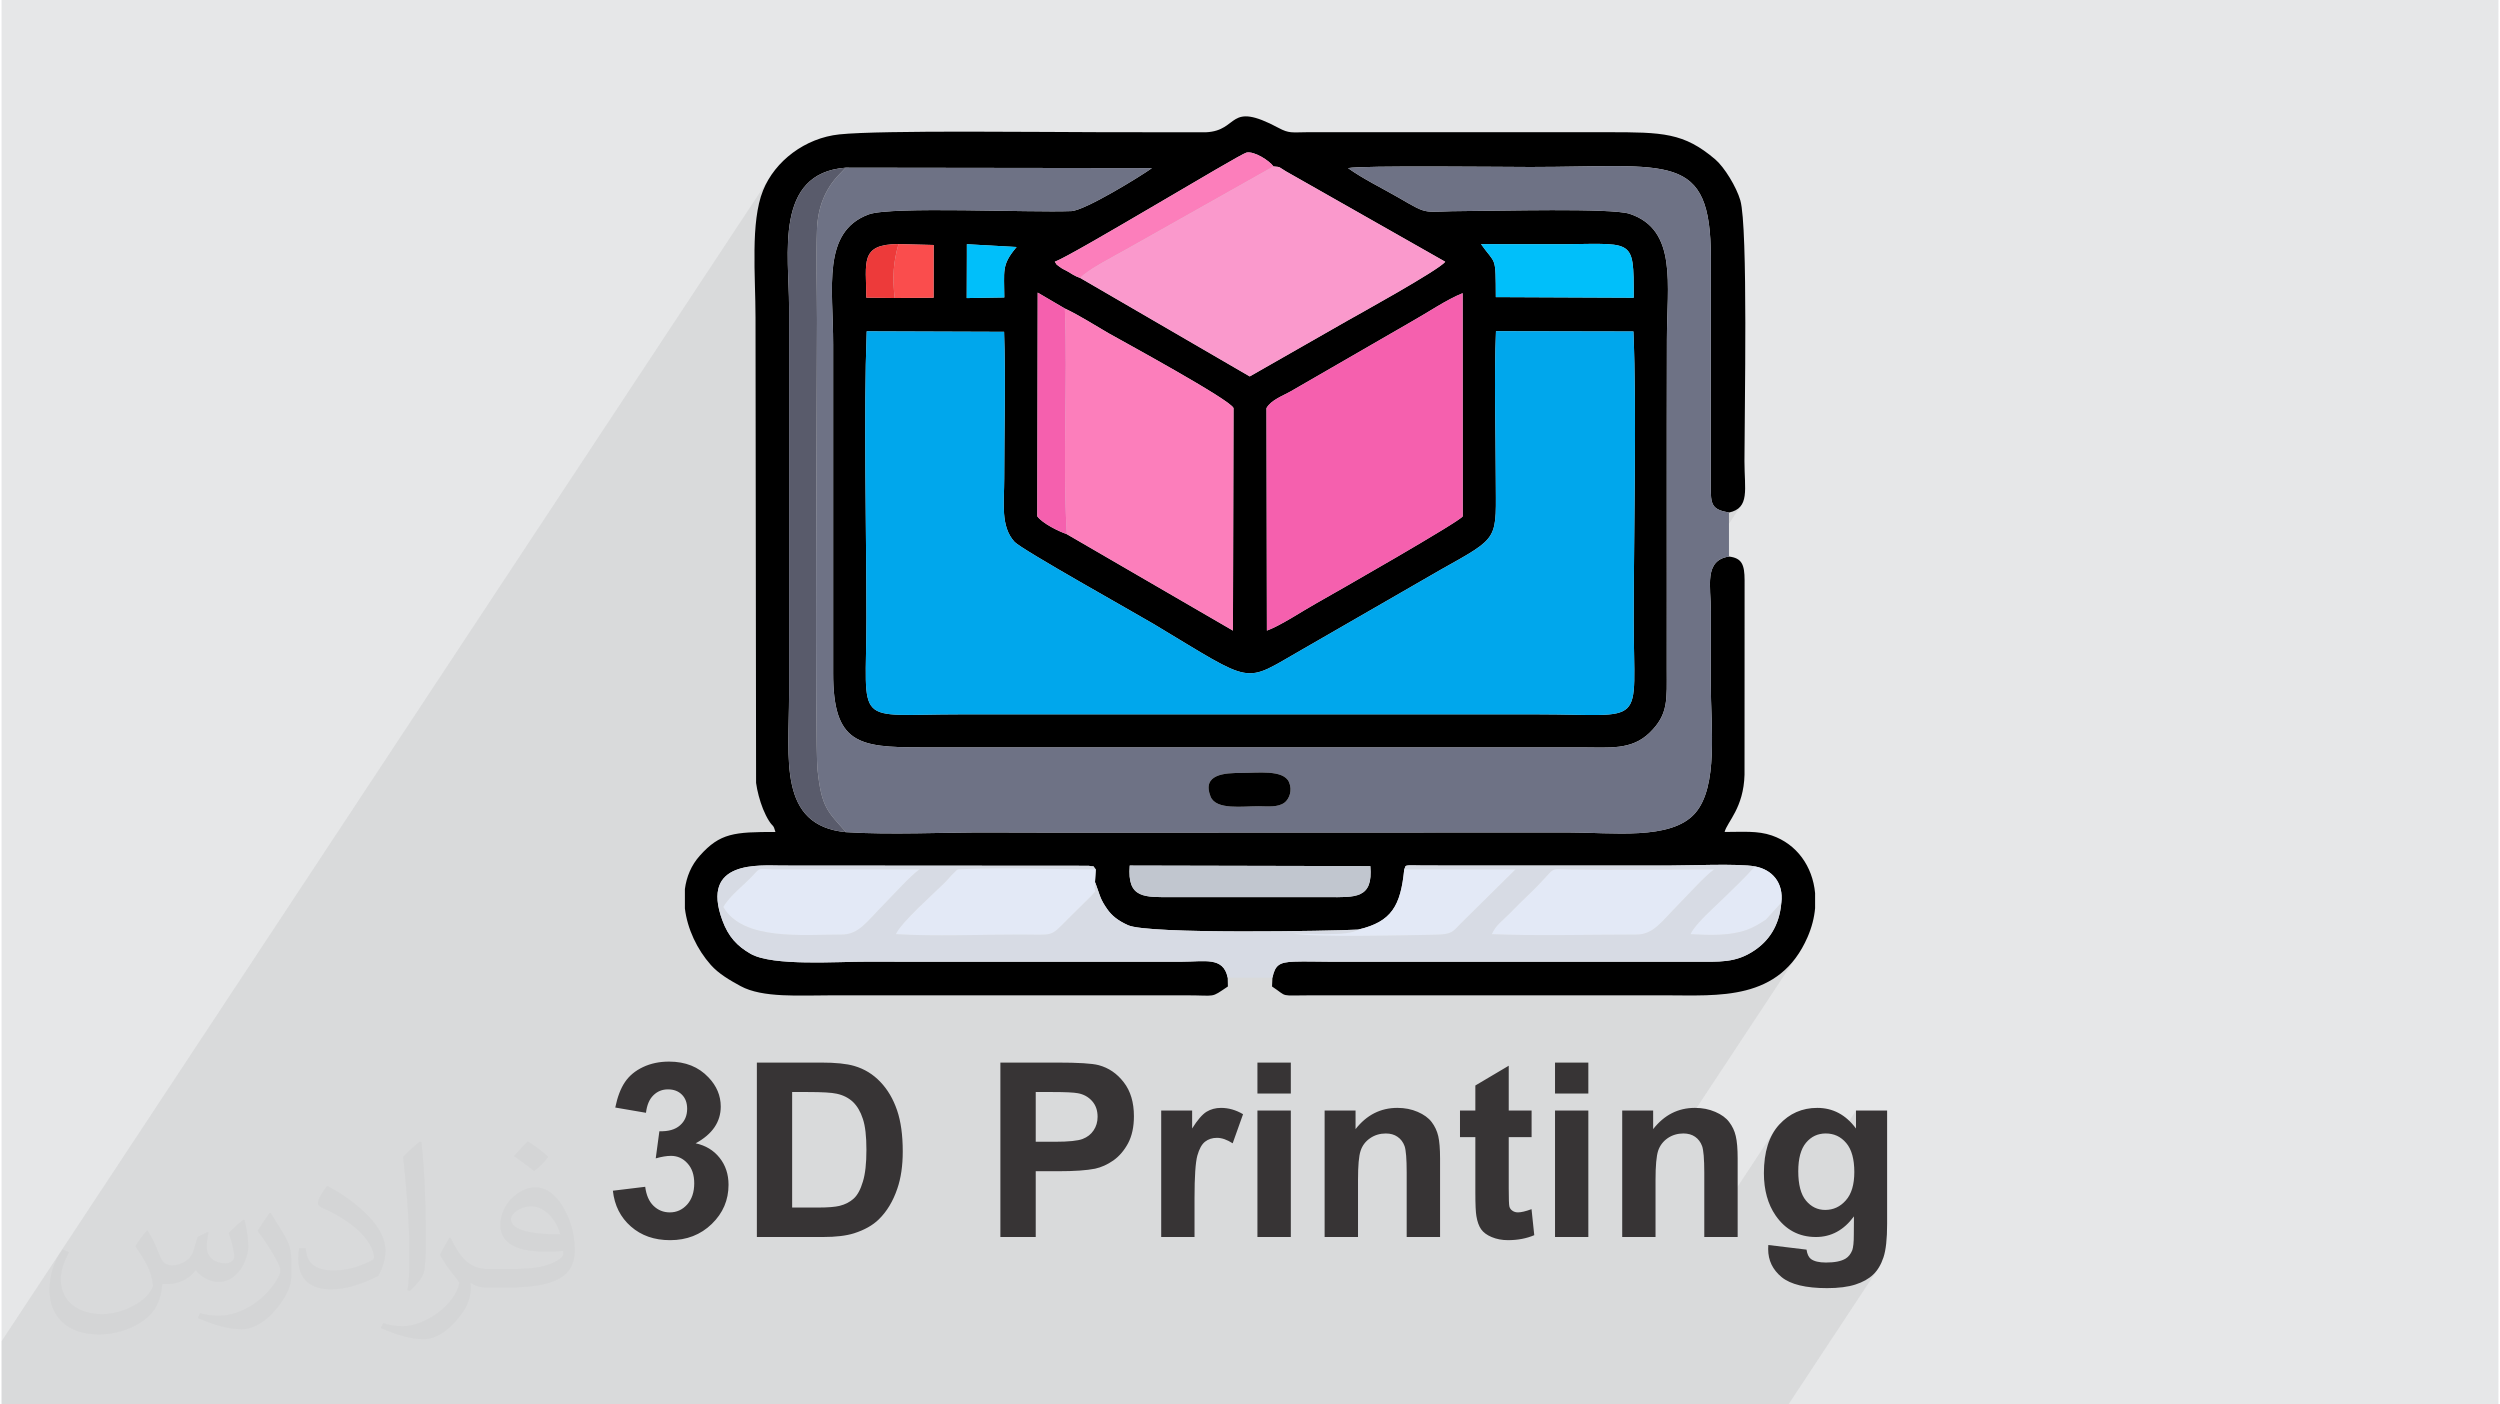
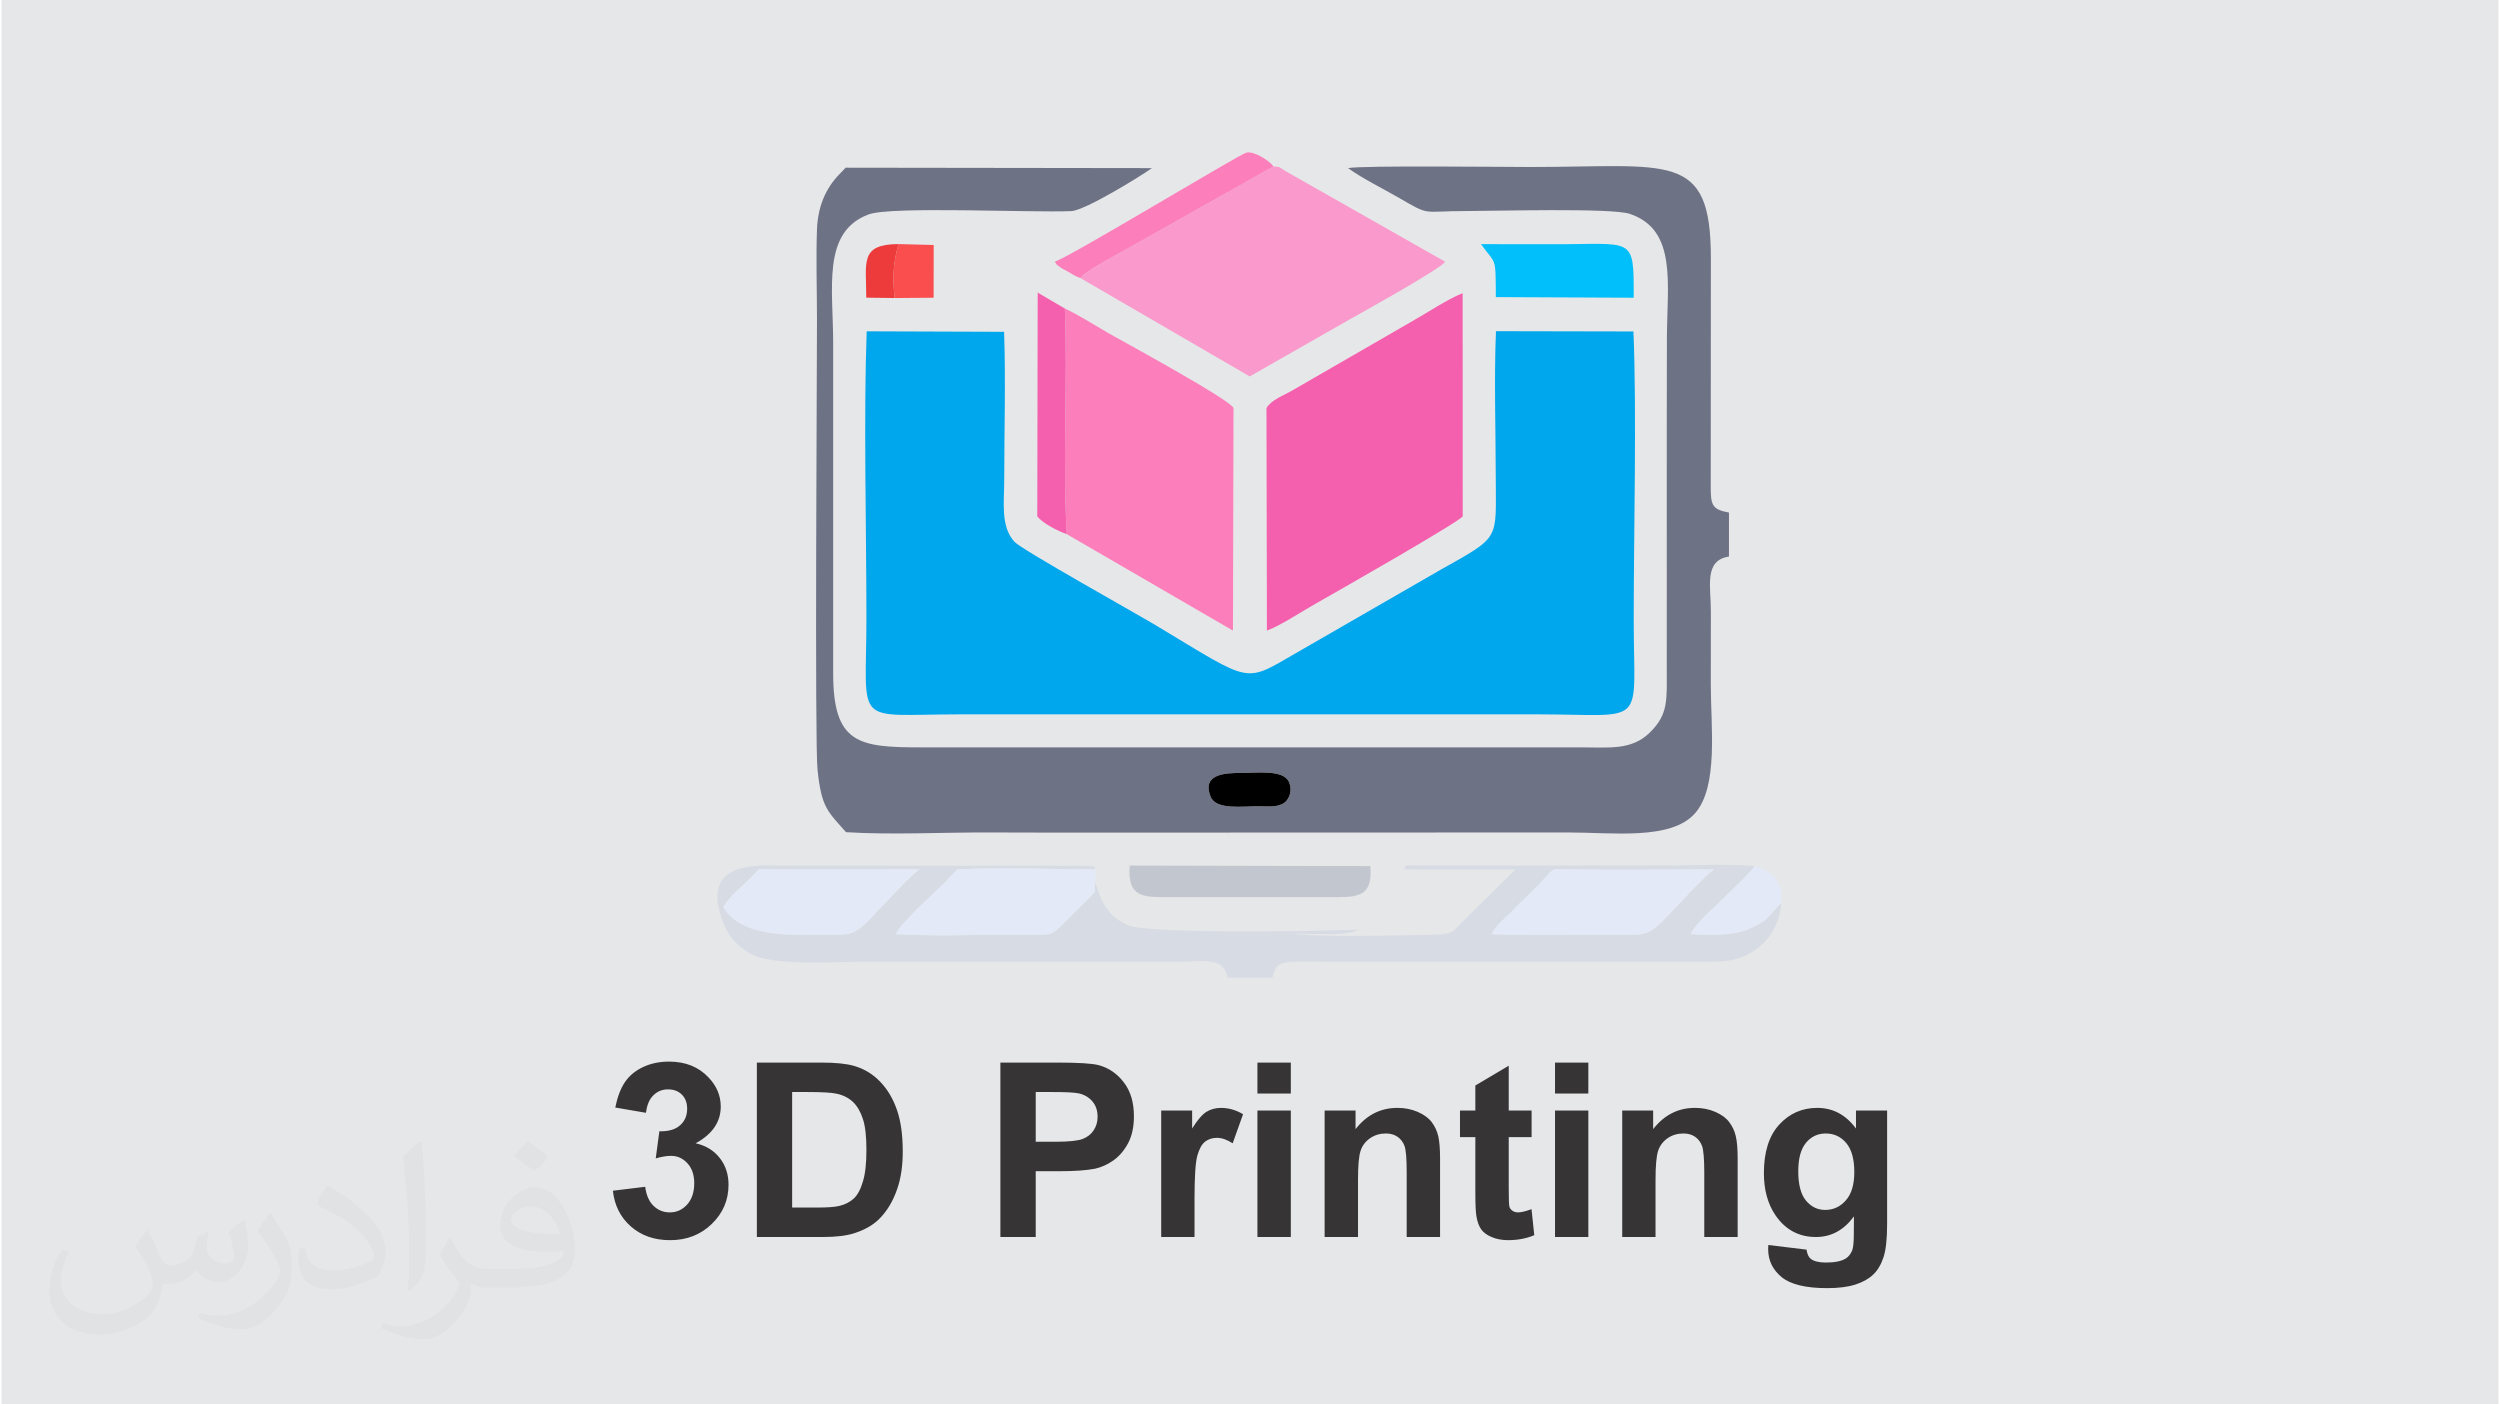
<svg xmlns="http://www.w3.org/2000/svg" xml:space="preserve" width="356px" height="200px" version="1.0" shape-rendering="geometricPrecision" text-rendering="geometricPrecision" image-rendering="optimizeQuality" fill-rule="evenodd" clip-rule="evenodd" viewBox="0 0 35600 20025">
  <g id="Layer_x0020_1">
    <g id="_2979580142448">
      <path fill="#E6E7E8" d="M0 0l35600 0 0 20025 -35600 0 0 -20025z" />
      <path fill="#373435" fill-opacity="0.031" d="M2082 17547c68,103 112,202 155,312 32,64 49,183 199,183 44,0 107,-14 163,-45 63,-33 111,-83 136,-159l60 -202 146 -72 10 10c-20,76 -25,149 -25,206 0,169 146,233 262,233 68,0 129,-33 129,-95 0,-80 -34,-216 -78,-338 68,-68 136,-136 214,-191l12 6c34,144 53,286 53,381 0,93 -41,196 -75,264 -70,132 -194,237 -344,237 -114,0 -241,-57 -328,-163l-5 0c-82,102 -209,194 -412,194l-63 0c-10,134 -39,229 -83,314 -121,237 -480,404 -818,404 -470,0 -706,-272 -706,-633 0,-223 73,-431 185,-578l92 38c-70,134 -117,261 -117,385 0,338 275,499 592,499 294,0 658,-187 724,-404 -25,-237 -114,-349 -250,-565 41,-72 94,-144 160,-221l12 0 0 0zm5421 -1274c99,62 196,136 291,220 -53,75 -119,143 -201,203 -95,-77 -190,-143 -287,-213 66,-74 131,-146 197,-210l0 0zm51 926c-160,0 -291,105 -291,183 0,167 320,219 703,217 -48,-196 -216,-400 -412,-400zm-359 895c208,0 390,-6 529,-41 155,-40 286,-118 286,-172 0,-14 0,-31 -5,-45 -87,8 -187,8 -274,8 -282,0 -498,-64 -583,-222 -21,-44 -36,-93 -36,-149 0,-153 66,-303 182,-406 97,-85 204,-138 313,-138 197,0 354,158 464,408 60,136 101,293 101,491 0,132 -36,243 -118,326 -153,148 -435,204 -867,204l-196 0 0 0 -51 0c-107,0 -184,-19 -245,-66l-10 0c3,25 5,49 5,72 0,97 -32,221 -97,320 -192,286 -400,410 -580,410 -182,0 -405,-70 -606,-161l36 -70c65,27 155,45 279,45 325,0 752,-313 805,-618 -12,-25 -34,-58 -65,-93 -95,-113 -155,-208 -211,-307 48,-95 92,-171 133,-240l17 -2c139,283 265,446 546,446l44 0 0 0 204 0 0 0zm-1408 299c24,-130 26,-276 26,-413l0 -202c0,-377 -48,-926 -87,-1283 68,-74 163,-160 238,-218l22 6c51,450 63,971 63,1452 0,126 -5,249 -17,340 -7,114 -73,200 -214,332l-31 -14zm-1449 -596c7,177 94,317 398,317 189,0 349,-49 526,-134 32,-14 49,-33 49,-49 0,-111 -85,-258 -228,-392 -139,-126 -323,-237 -495,-311 -59,-25 -78,-52 -78,-77 0,-51 68,-158 124,-235l19 -2c197,103 417,256 580,427 148,157 240,316 240,489 0,128 -39,249 -102,361 -216,109 -446,192 -674,192 -277,0 -466,-130 -466,-436 0,-33 0,-84 12,-150l95 0 0 0zm-501 -503l172 278c63,103 122,215 122,392l0 227c0,183 -117,379 -306,573 -148,132 -279,188 -400,188 -180,0 -386,-56 -624,-159l27 -70c75,20 162,37 269,37 342,-2 692,-252 852,-557 19,-35 26,-68 26,-91 0,-35 -19,-74 -34,-109 -87,-165 -184,-315 -291,-454 56,-88 112,-173 173,-257l14 2 0 0z" />
-       <path fill="#373435" fill-opacity="0.078" d="M16402 2397l-595 901 163 -95 235 -137 239 -140 237 -139 229 -134 214 -125 193 -113 165 -95 132 -74 90 -49 45 -21 46 -2 53 11 56 21 58 29 54 33 49 36 41 36 29 33 35 3 23 3 17 3 13 5 12 7 17 11 24 16 36 22 622 353 264 -399 57 -7 95 -5 127 -5 156 -3 177 -1 195 -2 208 0 215 0 217 1 214 1 206 1 193 1 175 1 151 1 123 1 90 0 357 -2 325 -5 295 -4 266 -1 237 5 210 14 184 26 160 42 137 59 114 80 93 104 74 131 55 161 38 193 22 228 7 267 -2 3243 1 93 4 76 12 61 20 49 31 37 46 29 64 23 82 18 96 -33 66 -52 -1049 1589 0 138 0 134 695 -1054 78 -60 114 -35 -271 411 3 105 6 130 4 133 0 130 0 130 0 130 0 130 -1 129 0 130 0 130 0 130 1 116 3 120 4 125 4 127 3 129 2 130 0 129 -3 128 -8 125 -12 122 -17 117 -25 111 -31 104 -40 97 -48 87 -542 821 87 0 130 -1 159 -3 178 -4 185 -2 182 -1 168 3 143 7 106 13 90 24 79 37 69 49 57 60 43 72 29 82 13 91 -3 101 -17 122 -28 110 -38 99 -47 89 -574 869 59 -8 138 -30 134 -40 129 -53 122 -67 117 -83 108 -99 100 -119 -1654 2505 24 -2 30 -1 24 0 23 3 23 3 21 6 20 6 20 8 18 10 18 11 17 13 15 13 15 15 13 16 12 17 10 19 10 19 8 21 7 25 7 31 5 37 4 44 4 50 2 57 1 63 1 70 0 919 2 0 1015 -1539 -44 70 -37 76 -31 83 -24 90 -17 97 -10 103 -4 110 3 88 8 85 13 81 18 77 17 53 516 -782 25 -35 29 -31 31 -27 32 -23 34 -19 36 -14 39 -11 40 -6 41 -2 43 2 42 6 39 11 37 15 24 12 246 -373 0 256 -138 208 25 34 24 41 20 45 16 50 12 54 9 58 6 64 2 67 -2 65 -6 61 -9 56 -13 53 -17 48 -21 44 -25 41 -364 551 66 -12 73 -23 70 -32 66 -41 62 -51 59 -59 56 -69 -2 263 -1 38 -1 35 -1 32 -3 29 -3 26 -4 23 -4 20 -5 16 -9 20 -9 19 -11 17 -320 485 51 -1 56 -2 55 -4 51 -6 49 -7 46 -9 44 -10 41 -12 38 -13 37 -15 35 -16 32 -17 31 -18 29 -19 27 -21 24 -22 23 -23 22 -26 21 -28 -1273 1928 -534 0 -303 0 -262 0 -536 0 -153 0 -15 0 -412 0 -86 0 -474 0 -2 0 -694 0 -476 0 -153 0 -160 0 -169 0 -249 0 -79 0 -68 0 -60 0 -20 0 -153 0 -79 0 -80 0 -302 0 -23 0 -70 0 -81 0 -86 0 -44 0 -5 0 -267 0 -1 0 -82 0 -77 0 -250 0 -38 0 -3 0 -255 0 -88 0 -7 0 -84 0 -39 0 -180 0 -31 0 -219 0 -18 0 -247 0 -174 0 -263 0 -39 0 -86 0 -26 0 -201 0 -5 0 -21 0 -43 0 -23 0 -67 0 -2 0 -8 0 -156 0 -21 0 -79 0 -30 0 -179 0 -4 0 -7 0 -94 0 -137 0 -211 0 -168 0 -264 0 -22 0 -155 0 -65 0 -34 0 -39 0 -45 0 -116 0 -16 0 -6 0 -5 0 -80 0 -42 0 -65 0 -77 0 -15 0 -67 0 -157 0 -72 0 0 0 -118 0 -80 0 -77 0 -39 0 -80 0 -216 0 -45 0 -114 0 -27 0 -30 0 -87 0 -296 0 0 0 -121 0 -11 0 -46 0 -136 0 -189 0 -5 0 -3 0 -17 0 -12 0 -79 0 -49 0 -27 0 -178 0 -287 0 -204 0 -75 0 -180 0 -32 0 -83 0 -61 0 -168 0 -45 0 -65 0 -72 0 -11 0 -130 0 -7 0 -85 0 -9 0 -16 0 -15 0 -49 0 -27 0 -40 0 -69 0 -135 0 -58 0 -99 0 -50 0 -50 0 -23 0 -46 0 -122 0 -63 0 -92 0 -176 0 -459 0 -116 0 -86 0 -145 0 -143 0 -31 0 -13 0 -85 0 -12 0 -24 0 -86 0 -119 0 -8 0 -3 0 -134 0 0 0 -67 0 -69 0 -51 0 -103 0 -336 0 -6 0 -4 0 -113 0 -379 0 -49 0 -14 0 -70 0 -118 0 -103 0 -1 0 -51 0 -56 0 -115 0 -40 0 -4 0 -30 0 -32 0 -50 0 -271 0 -79 0 -10 0 -3 0 -8 0 -101 0 -121 0 -14 0 -18 0 -39 0 -17 0 -37 0 -25 0 -136 0 -95 0 -100 0 -85 0 -93 0 -101 0 -66 0 -15 0 -47 0 -66 0 0 0 -14 0 -214 0 -27 0 -140 0 -76 0 -47 0 -64 0 -178 0 -142 0 -299 0 -12 0 -693 0 -30 0 -466 0 -57 0 -86 0 -323 0 -34 0 -10 0 -318 0 -132 0 -255 0 -177 0 -91 0 -329 0 -44 0 -128 0 -10 0 -16 0 -25 0 -342 0 0 -28 0 -835 0 -38 10933 -16562 -76 154 -31 88 -26 95 -20 100 -16 106 -12 110 -9 114 -5 118 -3 119 0 122 0 46 659 -997 83 -107 103 -90 126 -71 150 -51 178 -27 4368 6z" />
      <g>
        <g>
-           <path fill="black" d="M19516 12349c41,468 -214,444 -614,442l-2204 0c-401,1 -652,25 -613,-450l3431 8zm6341 383l0 217c-12,135 -47,273 -107,411 -400,919 -1271,831 -2033,831l-5036 0c-481,0 -328,32 -567,-126l6 -126c38,-179 97,-220 307,-228 163,-6 342,1 506,1l5193 0c364,0 597,22 869,-163 191,-129 352,-338 381,-680 33,-280 -127,-470 -377,-516 -226,-43 -953,-12 -1251,-12l-3462 -1c-327,-6 -252,-7 -287,56 -51,518 -178,747 -657,858 -361,20 -2996,70 -3282,-63 -140,-64 -230,-133 -299,-234 -38,-54 -76,-117 -100,-183l-60 -171c-2,-13 -7,-17 -11,-24l11 -183c-64,-77 2,-27 -100,-52l-4373 -3c-316,0 -1170,-84 -851,780 86,235 210,367 403,478 317,181 1241,110 1675,112 598,3 1196,1 1794,1l2675 0c331,0 597,-75 658,227l3 126c-255,170 -153,126 -598,126l-5035 0c-479,0 -1001,40 -1316,-132 -154,-84 -311,-175 -423,-301 -197,-222 -335,-515 -370,-806l0 -276c23,-174 90,-339 213,-476 289,-324 491,-338 1078,-338 -31,-114 -35,-67 -93,-160 -30,-47 -58,-105 -84,-168 -46,-115 -84,-257 -99,-372l-8 -6633c0,-601 -75,-1362 107,-1813 170,-422 602,-749 1089,-800 602,-63 2988,-31 3777,-31l1449 1c483,-23 300,-456 1036,-62 150,80 186,63 410,61l4280 0c791,0 1087,7 1534,386 132,112 304,395 359,585 112,383 59,3042 59,3718 0,406 81,669 -221,734 -249,-45 -260,-113 -260,-386l2 -3243c0,-1531 -582,-1298 -2574,-1298 -380,0 -2405,-24 -2599,16 211,152 487,286 721,421 461,268 318,191 965,191 409,0 2070,-47 2330,40 684,228 530,1009 530,1794 0,787 -4,1574 -2,2361 2,776 -1,1552 0,2329 0,443 27,651 -244,914 -260,252 -569,209 -977,209l-9410 0c-893,0 -1255,-50 -1254,-1060l0 -4690c1,-796 -166,-1600 506,-1849 322,-119 2308,-23 2889,-47 195,-8 993,-500 1150,-613l-4368 -6c-1022,80 -806,1241 -806,1980l0 5539c0,909 -160,1862 812,1955 648,41 1387,1 2046,4 693,4 1385,2 2078,2l6168 -2c631,-1 1469,116 1812,-272 339,-383 225,-1243 226,-1844 0,-346 1,-692 1,-1039 0,-355 -101,-724 258,-779 186,22 222,117 223,337l-1 2772c-12,475 -246,672 -284,818 255,0 470,-20 673,50 359,124 581,442 617,820zm-2590 -8006c48,1149 4,2863 4,4114 0,1559 210,1345 -1380,1345l-8214 0c-1556,0 -1346,203 -1346,-1376 0,-1277 -41,-2883 4,-4085l1959 7c24,682 2,1408 2,2095 0,343 -56,680 148,901 102,110 1734,1022 1979,1168 1469,880 1262,854 2115,369l1977 -1139c865,-486 790,-411 789,-1330 -1,-673 -25,-1397 3,-2073l1960 4zm-5232 1093c66,-117 237,-177 345,-239l1736 -1002c217,-121 486,-306 716,-398l1 3181c-20,62 -1792,1074 -2080,1236 -215,120 -508,318 -712,394l-6 -3172zm-2875 -1420c203,94 425,238 623,352 159,91 1752,956 1782,1068l-8 3172 -2369 -1375c-116,-41 -345,-151 -421,-255l6 -3189 387 227zm-2372 -919l502 13 -1 752 -555 4 -405 -5c0,-500 -99,-762 459,-764zm5347 -1107c111,10 64,3 177,70l2271 1289c-82,115 -1284,777 -1389,837l-1398 798 -2415 -1403c-88,-31 -109,-53 -190,-99 -48,-27 -61,-28 -101,-58 -73,-56 -26,-10 -73,-75 262,-96 2632,-1533 2732,-1556 111,-25 327,115 386,197zm3170 1863c-3,-604 3,-453 -211,-755l986 1c1202,6 1191,-138 1191,763l-1966 -9zm-7542 -754l709 40c-4,6 -11,14 -16,19 -198,241 -160,320 -159,700l-536 9 2 -603 0 -165z" />
          <path fill="#00A7EC" d="M23267 4726l-1960 -4c-28,676 -4,1400 -3,2073 1,919 76,844 -789,1330l-1977 1139c-853,485 -646,511 -2115,-369 -245,-146 -1877,-1058 -1979,-1168 -204,-221 -148,-558 -148,-901 0,-687 22,-1413 -2,-2095l-1959 -7c-45,1202 -4,2808 -4,4085 0,1579 -210,1376 1346,1376l8214 0c1590,0 1380,214 1380,-1345 0,-1251 44,-2965 -4,-4114z" />
          <path fill="#6E7285" d="M17238 11358c-127,-318 199,-339 435,-337 229,1 605,-53 684,132 50,117 3,237 -63,289 -93,73 -245,54 -368,53 -231,-1 -609,58 -688,-137zm-5198 507c648,41 1387,1 2046,4 693,4 1385,2 2078,2l6168 -2c631,-1 1469,116 1812,-272 339,-383 225,-1243 226,-1844 0,-346 1,-692 1,-1039 0,-355 -101,-724 258,-779l0 -627c-249,-45 -260,-113 -260,-386l2 -3243c0,-1531 -582,-1298 -2574,-1298 -380,0 -2405,-24 -2599,16 211,152 487,286 721,421 461,268 318,191 965,191 409,0 2070,-47 2330,40 684,228 530,1009 530,1794 0,787 -4,1574 -2,2361 2,776 -1,1552 0,2329 0,443 27,651 -244,914 -260,252 -569,209 -977,209l-9410 0c-893,0 -1255,-50 -1254,-1060l0 -4690c1,-796 -166,-1600 506,-1849 322,-119 2308,-23 2889,-47 195,-8 993,-500 1150,-613l-4368 -6 -37 40c-22,24 -32,34 -51,53 -204,209 -308,473 -320,785 -15,418 0,869 0,1291 0,794 -33,6032 8,6418 57,542 146,591 406,887z" />
          <path fill="#F560AE" d="M18035 5819l6 3172c204,-76 497,-274 712,-394 288,-162 2060,-1174 2080,-1236l-1 -3181c-230,92 -499,277 -716,398l-1736 1002c-108,62 -279,122 -345,239z" />
          <path fill="#D7DBE4" d="M21248 13319c58,-129 133,-173 259,-300 90,-91 159,-162 253,-251 451,-429 258,-378 602,-372 681,12 1373,0 2055,0 -118,80 -389,379 -512,504 -237,239 -352,425 -597,425 -588,0 -1512,20 -2060,-6zm-10957 -387c91,-163 296,-314 421,-450 112,-122 75,-91 288,-87l2087 1c-118,80 -389,379 -512,504 -237,239 -352,425 -597,425 -560,0 -1409,89 -1687,-393zm7191 1007l638 0c38,-179 97,-220 307,-228 163,-6 342,1 506,1l5193 0c364,0 597,22 869,-163 191,-129 352,-338 381,-680l-221 243c-83,55 -164,105 -267,144 -240,89 -540,79 -807,63 65,-146 345,-389 463,-505 161,-158 305,-291 455,-461 -226,-43 -953,-12 -1251,-12l-3462 -1c-327,-6 -252,-7 -287,56l1586 0 -780 771c-115,116 -120,156 -360,160 -379,6 -1759,43 -2029,-18 225,0 790,44 926,-55 -361,20 -2996,70 -3282,-63 -140,-64 -230,-133 -299,-234 -38,-54 -76,-117 -100,-183l-60 -171c-2,-13 -7,-17 -11,-24 -24,199 52,70 -55,197l-332 328c-259,261 -189,222 -676,221 -572,-1 -1213,28 -1776,-6 76,-172 554,-591 701,-739 49,-49 77,-88 122,-131 70,-68 40,-53 136,-57 593,-28 1286,4 1891,4 -64,-77 2,-27 -100,-52l-4373 -3c-316,0 -1170,-84 -851,780 86,235 210,367 403,478 317,181 1241,110 1675,112 598,3 1196,1 1794,1l2675 0c331,0 597,-75 658,227z" />
          <path fill="#FA99CC" d="M15381 3964l2415 1403 1398 -798c105,-60 1307,-722 1389,-837l-2271 -1289c-113,-67 -66,-60 -177,-70l-2095 1180c-119,69 -582,306 -659,411z" />
          <path fill="#FC7EBB" d="M15188 7616l2369 1375 8 -3172c-30,-112 -1623,-977 -1782,-1068 -198,-114 -420,-258 -623,-352 43,1069 -35,2143 28,3217z" />
-           <path fill="#595B6B" d="M12040 11865c-260,-296 -349,-345 -406,-887 -41,-386 -8,-5624 -8,-6418 0,-422 -15,-873 0,-1291 12,-312 116,-576 320,-785 19,-19 29,-29 51,-53l37 -40c-1022,80 -806,1241 -806,1980l0 5539c0,909 -160,1862 812,1955z" />
          <path fill="#E3E9F6" d="M21248 13319c548,26 1472,6 2060,6 245,0 360,-186 597,-425 123,-125 394,-424 512,-504 -682,0 -1374,12 -2055,0 -344,-6 -151,-57 -602,372 -94,89 -163,160 -253,251 -126,127 -201,171 -259,300z" />
          <path fill="#E3E9F6" d="M15590 12579l11 -183c-605,0 -1298,-32 -1891,-4 -96,4 -66,-11 -136,57 -45,43 -73,82 -122,131 -147,148 -625,567 -701,739 563,34 1204,5 1776,6 487,1 417,40 676,-221l332 -328c107,-127 31,2 55,-197z" />
          <path fill="#E3E9F6" d="M10291 12932c278,482 1127,393 1687,393 245,0 360,-186 597,-425 123,-125 394,-424 512,-504l-2087 -1c-213,-4 -176,-35 -288,87 -125,136 -330,287 -421,450z" />
          <path fill="#00BFFA" d="M21305 4236l1966 9c0,-901 11,-757 -1191,-763l-986 -1c214,302 208,151 211,755z" />
          <path fill="#C1C6CF" d="M19516 12349l-3431 -8c-39,475 212,451 613,450l2204 0c400,2 655,26 614,-442z" />
          <path fill="#F560AE" d="M15188 7616c-63,-1074 15,-2148 -28,-3217l-387 -227 -6 3189c76,104 305,214 421,255z" />
-           <path fill="#E3E9F6" d="M19342 13254c-136,99 -701,55 -926,55 270,61 1650,24 2029,18 240,-4 245,-44 360,-160l780 -771 -1586 0c-51,518 -178,747 -657,858z" />
          <path fill="#FC7EBB" d="M15381 3964c77,-105 540,-342 659,-411l2095 -1180c-59,-82 -275,-222 -386,-197 -100,23 -2470,1460 -2732,1556 47,65 0,19 73,75 40,30 53,31 101,58 81,46 102,68 190,99z" />
          <path fill="#E3E9F6" d="M25376 12869c33,-280 -127,-470 -377,-516 -150,170 -294,303 -455,461 -118,116 -398,359 -463,505 267,16 567,26 807,-63 103,-39 184,-89 267,-144l221 -243z" />
          <path fill="black" d="M17238 11358c79,195 457,136 688,137 123,1 275,20 368,-53 66,-52 113,-172 63,-289 -79,-185 -455,-131 -684,-132 -236,-2 -562,19 -435,337z" />
          <path fill="#FA4D4D" d="M12734 4249l555 -4 1 -752 -502 -13c-73,266 -89,464 -54,769z" />
-           <path fill="#00BFFA" d="M13763 3647l-2 603 536 -9c-1,-380 -39,-459 159,-700 5,-5 12,-13 16,-19l-709 -40 0 165z" />
          <path fill="#ED3A3A" d="M12734 4249c-35,-305 -19,-503 54,-769 -558,2 -459,264 -459,764l405 5z" />
        </g>
        <path fill="#373435" fill-rule="nonzero" d="M8716 16977l461 -56c15,118 54,209 118,271 65,63 142,94 233,94 98,0 180,-38 247,-112 67,-75 101,-176 101,-303 0,-120 -32,-215 -97,-285 -64,-71 -142,-106 -235,-106 -60,0 -133,12 -217,36l52 -387c129,4 227,-24 294,-84 68,-59 102,-138 102,-237 0,-84 -25,-151 -75,-201 -50,-50 -116,-75 -198,-75 -82,0 -152,28 -209,85 -58,57 -92,140 -105,249l-438 -75c31,-152 77,-273 139,-364 61,-90 147,-161 257,-213 110,-52 234,-78 371,-78 233,0 421,75 562,225 117,122 175,261 175,416 0,219 -119,394 -358,524 142,31 256,99 341,206 85,106 128,235 128,385 0,219 -80,405 -239,559 -159,154 -357,231 -594,231 -225,0 -411,-65 -559,-195 -148,-130 -234,-299 -257,-510zm2053 -1827l915 0c207,0 364,16 473,48 145,42 270,119 374,229 104,109 182,243 237,403 54,158 81,354 81,587 0,205 -26,381 -77,529 -61,181 -150,328 -265,440 -87,85 -205,151 -352,198 -111,35 -258,53 -444,53l-942 0 0 -2487zm503 420l0 1647 373 0c140,0 241,-9 303,-24 81,-20 148,-55 202,-104 53,-48 97,-128 130,-240 35,-111 51,-263 51,-455 0,-192 -16,-339 -51,-442 -33,-103 -81,-183 -141,-241 -61,-57 -138,-97 -232,-117 -69,-16 -207,-24 -410,-24l-225 0zm2969 2067l0 -2487 806 0c305,0 503,12 596,37 142,38 261,119 357,244 97,125 145,286 145,484 0,153 -28,281 -83,385 -56,104 -126,186 -211,246 -85,59 -172,98 -260,117 -120,24 -293,36 -519,36l-327 0 0 938 -504 0zm504 -2067l0 709 274 0c197,0 329,-14 395,-40 67,-26 119,-66 156,-122 38,-56 57,-120 57,-194 0,-91 -26,-166 -79,-225 -53,-59 -120,-96 -202,-111 -59,-11 -179,-17 -360,-17l-241 0zm2264 2067l-475 0 0 -1803 441 0 0 256c75,-121 144,-200 204,-238 61,-37 130,-56 207,-56 109,0 214,30 315,90l-148 415c-81,-52 -155,-78 -224,-78 -67,0 -124,19 -170,55 -47,37 -83,103 -110,199 -26,96 -40,298 -40,604l0 556zm897 -2046l0 -441 476 0 0 441 -476 0zm0 2046l0 -1803 476 0 0 1803 -476 0zm2604 0l-476 0 0 -919c0,-194 -10,-320 -30,-377 -21,-57 -54,-101 -101,-133 -46,-32 -101,-47 -166,-47 -84,0 -158,22 -224,67 -67,46 -112,106 -136,180 -25,74 -37,212 -37,414l0 815 -476 0 0 -1803 441 0 0 265c158,-202 357,-303 597,-303 105,0 202,19 289,57 88,38 154,86 199,145 45,59 76,125 94,200 17,74 26,181 26,320l0 1119zm1305 -1803l0 379 -326 0 0 730c0,148 3,234 9,258 6,25 20,45 43,61 22,16 49,24 80,24 45,0 109,-15 193,-46l39 371c-110,47 -235,71 -375,71 -86,0 -163,-15 -232,-44 -69,-29 -119,-66 -151,-112 -32,-46 -54,-108 -67,-187 -10,-55 -15,-168 -15,-337l0 -789 -219 0 0 -379 219 0 0 -357 476 -282 0 639 326 0zm334 -243l0 -441 475 0 0 441 -475 0zm0 2046l0 -1803 475 0 0 1803 -475 0zm2604 0l-476 0 0 -919c0,-194 -11,-320 -31,-377 -21,-57 -54,-101 -100,-133 -46,-32 -102,-47 -167,-47 -83,0 -158,22 -224,67 -66,46 -111,106 -136,180 -24,74 -37,212 -37,414l0 815 -475 0 0 -1803 441 0 0 265c158,-202 356,-303 596,-303 106,0 202,19 290,57 88,38 154,86 198,145 45,59 77,125 94,200 18,74 27,181 27,320l0 1119zm437 114l545 66c9,64 30,108 62,133 46,34 117,51 215,51 124,0 217,-18 280,-56 41,-25 73,-65 95,-120 14,-40 22,-113 22,-219l2 -263c-144,196 -324,294 -542,294 -242,0 -434,-103 -575,-307 -111,-162 -167,-363 -167,-603 0,-302 73,-533 218,-692 146,-159 327,-239 543,-239 223,0 407,98 552,294l0 -256 444 0 0 1616c0,213 -17,372 -52,477 -35,105 -84,187 -148,247 -63,60 -147,107 -253,141 -106,34 -240,51 -401,51 -306,0 -523,-53 -650,-157 -128,-106 -192,-238 -192,-400 0,-16 1,-35 2,-58zm427 -1052c0,191 37,331 110,419 74,89 166,133 274,133 116,0 214,-45 294,-136 81,-91 121,-226 121,-404 0,-186 -39,-325 -116,-415 -76,-90 -173,-135 -291,-135 -114,0 -208,44 -282,133 -73,88 -110,223 -110,405z" />
      </g>
    </g>
  </g>
</svg>